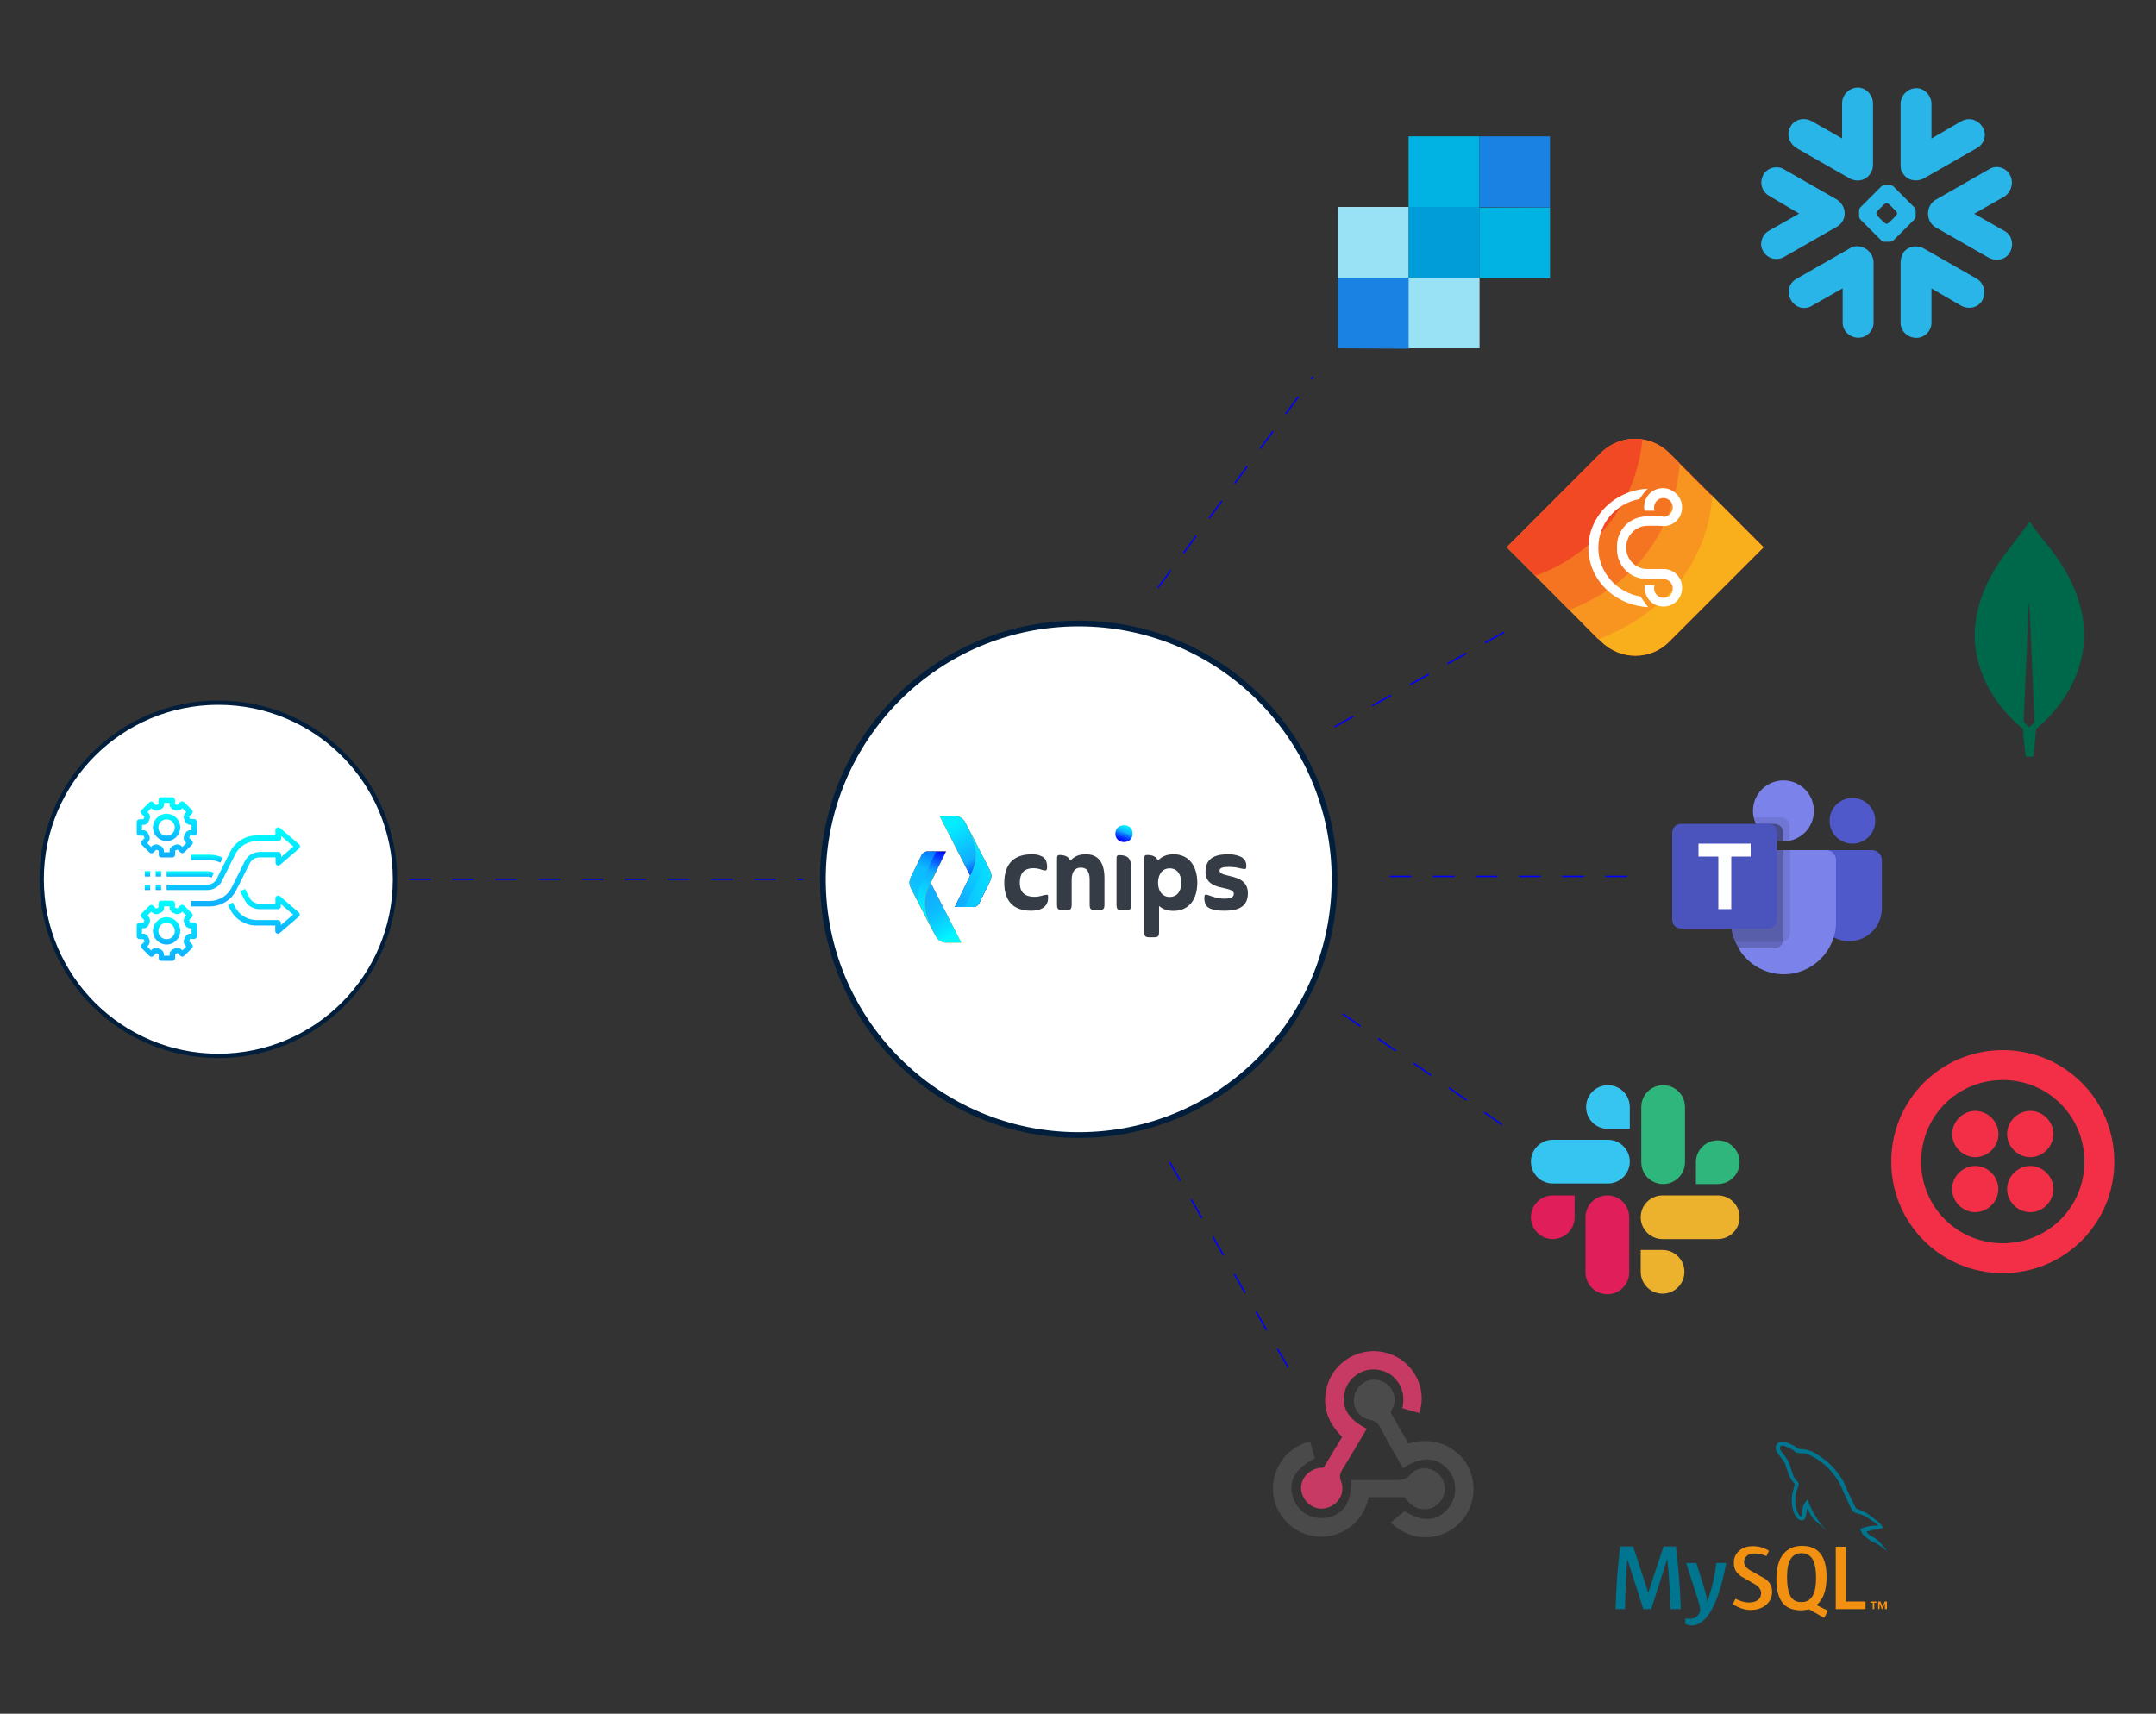
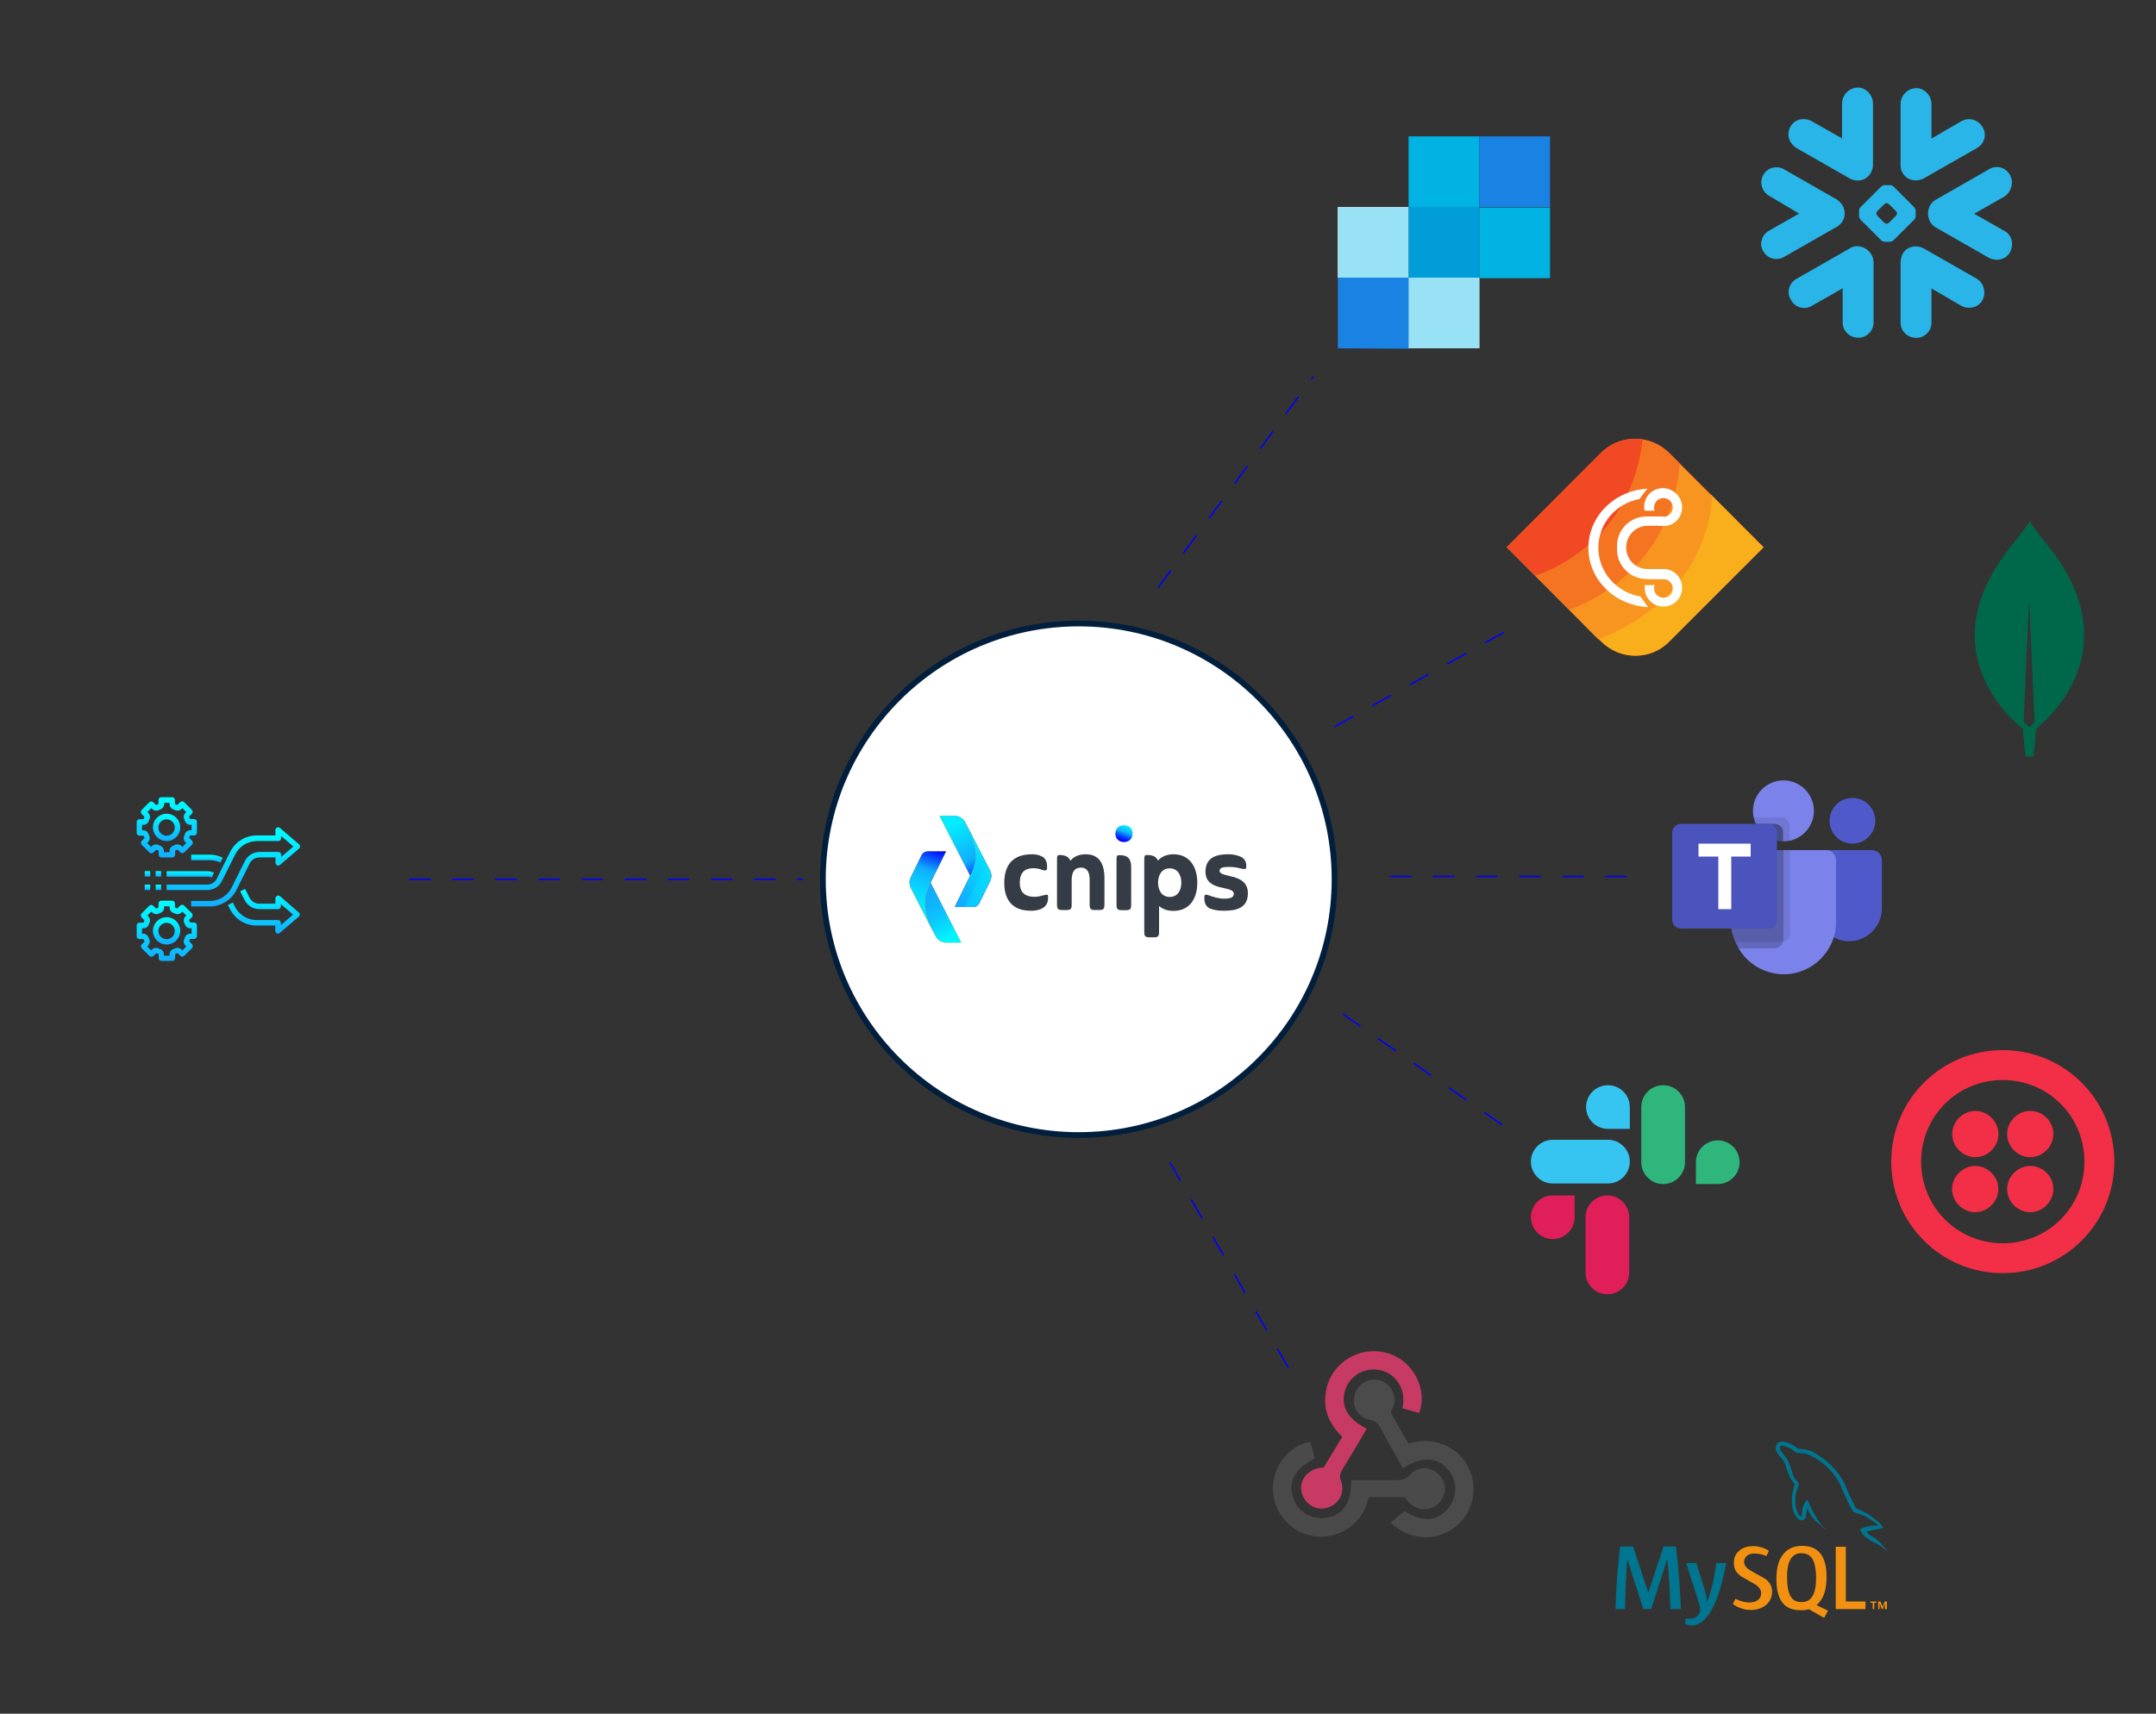
<svg xmlns="http://www.w3.org/2000/svg" version="1.1" id="Layer_1" x="0px" y="0px" viewBox="0 0 1500 1192.6" style="enable-background:new 0 0 1500 1192.6;" xml:space="preserve">
  <rect x="0" y="0" width="1500" height="1192.6" fill="#333333" stroke="none" />
  <style type="text/css"> .st0{fill:#FFFFFF;stroke:#011F3D;stroke-width:4;stroke-miterlimit:10;} .st1{fill:url(#SVGID_1_);} .st2{fill:url(#SVGID_00000139281385654904655850000002150928310389269647_);} .st3{fill:url(#SVGID_00000000933911705918533730000002628821480905091222_);} .st4{fill:url(#SVGID_00000130644986938063210960000001959120313067942588_);} .st5{opacity:0.41;fill:url(#SVGID_00000049199135568225015250000005041049288288064677_);enable-background:new ;} .st6{fill:url(#SVGID_00000013876683953987733130000011580704578451507378_);} .st7{fill:url(#SVGID_00000090252350825287142250000013553674400024565411_);} .st8{fill:url(#SVGID_00000183932158011467687110000017712883524081584022_);} .st9{fill:url(#SVGID_00000116945196989530967030000006606987814385237683_);} .st10{opacity:0.41;fill:url(#SVGID_00000155148234442303111760000017401815889435700625_);enable-background:new ;} .st11{fill:#363C45;} .st12{fill:url(#SVGID_00000060712383234293332860000007869178744591967655_);} .st13{fill:#FFFFFF;stroke:#011F3D;stroke-width:3;stroke-miterlimit:10;} .st14{fill:url(#Path_65_00000173120780573460325040000018372590103016312480_);} .st15{fill:url(#Path_66_00000053543677663590828800000009962706181107129230_);} .st16{fill:url(#Path_67_00000057146433533454029960000001458500690932885672_);} .st17{fill:url(#Path_68_00000014614907469762224730000011090615482118308782_);} .st18{fill:url(#Path_69_00000007424266775437226110000001000395888065024421_);} .st19{fill:url(#Path_70_00000007407149178140495480000012827154468629942154_);} .st20{fill:url(#Path_71_00000024700559290985569880000006281076640360273801_);} .st21{fill:url(#Path_72_00000149368547400393352630000009914153524252994727_);} .st22{fill:url(#Path_73_00000134939987031643444040000010166566691962589840_);} .st23{fill:url(#Path_74_00000181045429840034823340000007074026942238131607_);} .st24{fill:url(#Path_75_00000159438938687774167460000016120629262748338051_);} .st25{fill:url(#Path_76_00000127042109181742034740000004380501904818784651_);} .st26{fill:none;stroke:#0000FF;stroke-miterlimit:10;stroke-dasharray:15;} .st27{fill:#FFFFFF;} .st28{fill:#99E1F4;} .st29{fill:#1A82E2;} .st30{fill:#00B3E3;} .st31{fill:#009DD9;} .st32{fill-rule:evenodd;clip-rule:evenodd;fill:#F04923;} .st33{fill-rule:evenodd;clip-rule:evenodd;fill:#F9AE1C;} .st34{fill-rule:evenodd;clip-rule:evenodd;fill:#F89521;} .st35{fill-rule:evenodd;clip-rule:evenodd;fill:#F47422;} .st36{fill-rule:evenodd;clip-rule:evenodd;fill:#FFFFFF;} .st37{fill-rule:evenodd;clip-rule:evenodd;fill:#7B83EB;} .st38{fill-opacity:9.803900e-02;} .st39{fill-opacity:0.2;} .st40{fill-rule:evenodd;clip-rule:evenodd;fill:#5059C9;} .st41{fill:#5059C9;} .st42{fill:#7B83EB;} .st43{fill:#4B53BC;} .st44{fill:none;} .st45{fill-rule:evenodd;clip-rule:evenodd;fill:#E01E5A;} .st46{fill-rule:evenodd;clip-rule:evenodd;fill:#36C5F0;} .st47{fill-rule:evenodd;clip-rule:evenodd;fill:#2EB67D;} .st48{fill-rule:evenodd;clip-rule:evenodd;fill:#ECB22E;} .st49{fill:#C73A63;} .st50{fill:#4B4B4B;} .st51{fill:#4A4A4A;} .st52{fill:#29B5E8;} .st53{fill:#00684A;} .st54{fill:#F22F46;} .st55{fill:#00758F;} .st56{fill:#F29111;} .st57{fill-rule:evenodd;clip-rule:evenodd;fill:#F29111;} .st58{fill-rule:evenodd;clip-rule:evenodd;fill:#00758F;} </style>
  <g>
    <g>
      <circle class="st0" cx="750.5" cy="611.9" r="178" />
      <g>
        <g>
          <g>
            <linearGradient id="SVGID_1_" gradientUnits="userSpaceOnUse" x1="653.638" y1="535.492" x2="689.626" y2="535.492" gradientTransform="matrix(1 0 0 1 0 64)">
              <stop offset="0" style="stop-color:#FF8900" />
              <stop offset="1" style="stop-color:#D10202" />
            </linearGradient>
            <path class="st1" d="M664,567.7h-10.4l21.4,41.7l-10.7,21.8h12.6c1.9,0,3.6-1.1,4.4-2.7l7.5-15.4c1.1-2.3,1.1-5-0.1-7.3 l-17.1-33.4C670.2,569.5,667.3,567.7,664,567.7z" />
            <linearGradient id="SVGID_00000060715027712982546710000002634301754433996182_" gradientUnits="userSpaceOnUse" x1="654.718" y1="514.839" x2="676.758" y2="553.014" gradientTransform="matrix(1 0 0 1 0 64)">
              <stop offset="0" style="stop-color:#04EDFF" />
              <stop offset="0.618" style="stop-color:#10AEFF" />
              <stop offset="1" style="stop-color:#0000FF" />
            </linearGradient>
            <path style="fill:url(#SVGID_00000060715027712982546710000002634301754433996182_);" d="M664,567.7h-10.4l21.4,41.7 l-10.7,21.8h12.6c1.9,0,3.6-1.1,4.4-2.7l7.5-15.4c1.1-2.3,1.1-5-0.1-7.3l-17.1-33.4C670.2,569.5,667.3,567.7,664,567.7z" />
            <linearGradient id="SVGID_00000057833354755891480810000017713639445037311109_" gradientUnits="userSpaceOnUse" x1="676.972" y1="567.241" x2="676.972" y2="508.439" gradientTransform="matrix(1 0 0 1 0 64)">
              <stop offset="0" style="stop-color:#FF4F00;stop-opacity:3.526799e-02" />
              <stop offset="0" style="stop-color:#FF4800;stop-opacity:0" />
              <stop offset="1" style="stop-color:#FF8900" />
            </linearGradient>
            <path style="fill:url(#SVGID_00000057833354755891480810000017713639445037311109_);" d="M671.7,572.4 c8.5,16.6,9.2,25.1,3.3,37l-10.7,21.8h12.6c1.9,0,3.6-1.1,4.4-2.7l7.5-15.4c1.1-2.3,1.1-5-0.1-7.3L671.7,572.4z" />
            <linearGradient id="SVGID_00000077288172076652707840000010678695075247787392_" gradientUnits="userSpaceOnUse" x1="667.798" y1="563.01" x2="685.106" y2="515.458" gradientTransform="matrix(1 0 0 1 0 64)">
              <stop offset="0" style="stop-color:#10AEFF" />
              <stop offset="1" style="stop-color:#02F6FF" />
            </linearGradient>
            <path style="fill:url(#SVGID_00000077288172076652707840000010678695075247787392_);" d="M671.7,572.4 c8.5,16.6,9.2,25.1,3.3,37l-10.7,21.8h12.6c1.9,0,3.6-1.1,4.4-2.7l7.5-15.4c1.1-2.3,1.1-5-0.1-7.3L671.7,572.4z" />
            <linearGradient id="SVGID_00000027564344346988921140000011918501109546358691_" gradientUnits="userSpaceOnUse" x1="658.513" y1="540.503" x2="690.456" y2="556.217" gradientTransform="matrix(1 0 0 1 0 64)">
              <stop offset="0.388" style="stop-color:#10AEFF" />
              <stop offset="0.451" style="stop-color:#0DBEFF" />
              <stop offset="0.573" style="stop-color:#08D7FF" />
              <stop offset="0.702" style="stop-color:#05E8FF" />
              <stop offset="0.839" style="stop-color:#03F3FF" />
              <stop offset="1" style="stop-color:#02F6FF" />
            </linearGradient>
            <path style="opacity:0.41;fill:url(#SVGID_00000027564344346988921140000011918501109546358691_);enable-background:new ;" d=" M688.8,605.8l-4.8-9.4c0.3,5.4-1,10.3-3.8,16l-9.2,18.8h5.9c1.9,0,3.6-1.1,4.4-2.7l7.5-15.4C690,610.8,689.9,608.1,688.8,605.8 z" />
          </g>
          <g>
            <linearGradient id="SVGID_00000114062474162627068550000008229843571105354384_" gradientUnits="userSpaceOnUse" x1="632.776" y1="560.218" x2="668.764" y2="560.218" gradientTransform="matrix(1 0 0 1 0 64)">
              <stop offset="0" style="stop-color:#D10202" />
              <stop offset="1" style="stop-color:#FFBA00" />
            </linearGradient>
            <path style="fill:url(#SVGID_00000114062474162627068550000008229843571105354384_);" d="M658.4,656h10.4l-21.3-41.7l10.7-21.8 h-12.6c-1.9,0-3.6,1.1-4.4,2.7l-7.5,15.4c-1.1,2.3-1.1,5,0.1,7.3l17.1,33.4C652.2,654.2,655.2,656,658.4,656z" />
            <linearGradient id="SVGID_00000037663611606586498670000001973153421185794460_" gradientUnits="userSpaceOnUse" x1="650.732" y1="551.466" x2="669.092" y2="583.267" gradientTransform="matrix(1 0 0 1 0 64)">
              <stop offset="1.747016e-02" style="stop-color:#10AEFF" />
              <stop offset="0.121" style="stop-color:#10AEFF" />
              <stop offset="0.304" style="stop-color:#0FB4FF" />
              <stop offset="0.544" style="stop-color:#0CC4FF" />
              <stop offset="0.813" style="stop-color:#06DFFF" />
              <stop offset="1" style="stop-color:#02F6FF" />
            </linearGradient>
            <path style="fill:url(#SVGID_00000037663611606586498670000001973153421185794460_);" d="M658.4,656h10.4l-21.3-41.7l10.7-21.8 h-12.6c-1.9,0-3.6,1.1-4.4,2.7l-7.5,15.4c-1.1,2.3-1.1,5,0.1,7.3l17.1,33.4C652.2,654.2,655.2,656,658.4,656z" />
            <linearGradient id="SVGID_00000119824366585808012610000017339272674763467910_" gradientUnits="userSpaceOnUse" x1="645.43" y1="587.272" x2="645.43" y2="528.469" gradientTransform="matrix(1 0 0 1 0 64)">
              <stop offset="0" style="stop-color:#FF4800" />
              <stop offset="1" style="stop-color:#FFBA00" />
            </linearGradient>
            <path style="fill:url(#SVGID_00000119824366585808012610000017339272674763467910_);" d="M650.7,651.3 c-8.5-16.6-9.2-25.1-3.3-37l10.7-21.8h-12.6c-1.9,0-3.6,1.1-4.4,2.7l-7.5,15.4c-1.1,2.3-1.1,5,0.1,7.3L650.7,651.3z" />
            <linearGradient id="SVGID_00000080201516897222526130000004661518089456822187_" gradientUnits="userSpaceOnUse" x1="636.612" y1="582.133" x2="656.371" y2="527.846" gradientTransform="matrix(1 0 0 1 0 64)">
              <stop offset="0" style="stop-color:#02F6FF" />
              <stop offset="0.156" style="stop-color:#03F1FF" />
              <stop offset="0.334" style="stop-color:#06E4FF" />
              <stop offset="0.522" style="stop-color:#0ACDFF" />
              <stop offset="0.712" style="stop-color:#10AEFF" />
              <stop offset="0.997" style="stop-color:#0000FF" />
            </linearGradient>
            <path style="fill:url(#SVGID_00000080201516897222526130000004661518089456822187_);" d="M650.7,651.3 c-8.5-16.6-9.2-25.1-3.3-37l10.7-21.8h-12.6c-1.9,0-3.6,1.1-4.4,2.7l-7.5,15.4c-1.1,2.3-1.1,5,0.1,7.3L650.7,651.3z" />
            <linearGradient id="SVGID_00000034785400019805798000000001872901623721422214_" gradientUnits="userSpaceOnUse" x1="1473.117" y1="520.546" x2="1453.711" y2="573.862" gradientTransform="matrix(-1 0 0 -1 2103.768 1154.676)">
              <stop offset="0.388" style="stop-color:#10AEFF" />
              <stop offset="0.451" style="stop-color:#0DBEFF" />
              <stop offset="0.573" style="stop-color:#08D7FF" />
              <stop offset="0.702" style="stop-color:#05E8FF" />
              <stop offset="0.839" style="stop-color:#03F3FF" />
              <stop offset="1" style="stop-color:#02F6FF" />
            </linearGradient>
-             <path style="opacity:0.41;fill:url(#SVGID_00000034785400019805798000000001872901623721422214_);enable-background:new ;" d=" M633.6,617.9l4.8,9.4c-0.3-5.4,1-10.3,3.8-16l9.2-18.8h-5.9c-1.9,0-3.6,1.1-4.4,2.7l-7.5,15.4 C632.5,612.9,632.5,615.6,633.6,617.9z" />
          </g>
        </g>
        <path class="st11" d="M698.7,614.5c0-12.1,5.5-20,19.3-20c2.5,0,4.5,0.3,6.9,1.5c1.7,0.9,3.6,2.5,3.6,7.5c0,2.2-0.6,2.8-3.6,1.8 c-1.7-0.6-3.5-1.1-5.9-1.1c-7.4,0-9.5,4.5-9.5,10.1c0,5.3,2.2,9.8,10.3,9.8c2.2,0,3.8-0.4,6-1c3.2-0.7,3.4-0.7,3.4,1.2 c0,2.4-0.3,5.7-4,7.8c-2.8,1.6-6.3,1.7-7.8,1.7C704,633.9,698.7,625.8,698.7,614.5z" />
        <path class="st11" d="M744.7,599c2.2-2.6,5.5-4.5,10.7-4.5c9,0,13,6.1,13,16.7v18c0,3.5-0.7,4.1-3.9,4.1h-2.5 c-3.3,0-3.9-0.7-3.9-4.1v-17c0-4.6-1.3-8.4-6.1-8.4c-4.2,0-6.2,2.8-6.4,7.9v17.5c0,3.5-0.6,4.1-3.9,4.1h-2.4 c-3.3,0-3.9-0.7-3.9-4.1v-30.5c0-2.8,0-3.7,2-3.7C741.2,595.1,743.6,596.3,744.7,599z" />
        <path class="st11" d="M787,603.7v25.6c0,3.5-0.6,4.1-3.9,4.1h-2.4c-3.3,0-3.9-0.7-3.9-4.1v-30.5c0-2.8,0-3.7,2-3.7 C784.7,595.1,787,597.6,787,603.7z" />
        <path class="st11" d="M806.4,630.5v17.7c0,3.5-0.6,4.1-3.9,4.1H800c-3.3,0-3.9-0.7-3.9-4.1v-49.5c0-2.8,0-3.7,2-3.7 c4,0,6.4,1.2,7.5,3.9c2.5-2.7,6-4.4,10.9-4.4c10.6,0,16.5,8.1,16.5,19.8c0,11.6-5.8,19.6-16.6,19.6 C812,633.9,808.8,632.6,806.4,630.5z M813.8,624.2c5.6,0,8.1-4.7,8.1-9.9c0-5.2-2.5-10-8.1-10s-8.1,4.8-8.1,10 C805.7,619.4,808.2,624.2,813.8,624.2z" />
        <path class="st11" d="M848.5,605.9c0,5.5,19.7,1.1,19.7,15.8c0,10.6-8.8,12.1-16.4,12.1c-4.7,0-6.7-0.5-9-1.2 c-3.7-1.1-4.9-4-4.9-7.6c0-1.7,0.2-2.4,1.2-2.4c0.5,0,1.2,0.2,2.3,0.6c2.2,0.8,6.1,2.2,10.3,2.2c3.9,0,6.7-0.7,6.7-3.4 c0-6.1-19.7-1.1-19.7-15.4c0-10.6,8.8-12.1,15.8-12.1c2.2,0,4.6,0.2,7.4,1.2c2.7,0.9,5.2,2.7,5.2,6.8c0,2.4-0.3,2.6-3.3,2 c-3.1-0.7-5.1-1.2-9-1.2C850.8,603.3,848.5,604,848.5,605.9z" />
        <linearGradient id="SVGID_00000080180091735064792770000010576539704227963275_" gradientUnits="userSpaceOnUse" x1="779.98" y1="521.632" x2="784.029" y2="510.507" gradientTransform="matrix(1 0 0 1 0 64)">
          <stop offset="0" style="stop-color:#0000FF" />
          <stop offset="6.627067e-02" style="stop-color:#0107FF" />
          <stop offset="0.163" style="stop-color:#021BFF" />
          <stop offset="0.279" style="stop-color:#053BFF" />
          <stop offset="0.409" style="stop-color:#0967FF" />
          <stop offset="0.549" style="stop-color:#0FA0FF" />
          <stop offset="0.586" style="stop-color:#10B0FF" />
          <stop offset="1" style="stop-color:#02F6FF" />
        </linearGradient>
        <path style="fill:url(#SVGID_00000080180091735064792770000010576539704227963275_);" d="M782,574.3c3.6,0,6,2.3,6,5.8 c0,3.6-2.5,5.9-6,5.9c-3.5,0-6-2.3-6-5.9C776,576.6,778.5,574.3,782,574.3z" />
      </g>
    </g>
    <g>
-       <circle class="st13" cx="151.9" cy="611.9" r="122.9" />
      <g>
        <linearGradient id="Path_65_00000100350946642254603110000011914651358526461324_" gradientUnits="userSpaceOnUse" x1="-27.008" y1="1300.816" x2="-27.008" y2="1299.29" gradientTransform="matrix(12.424 0 0 -12.424 451.455 16799.721)">
          <stop offset="0" style="stop-color:#00FFFF" />
          <stop offset="1" style="stop-color:#10AEFF" />
        </linearGradient>
        <path id="Path_65" style="fill:url(#Path_65_00000100350946642254603110000011914651358526461324_);" d="M115.9,657.3 c5.2,0,9.5-4.2,9.5-9.5s-4.2-9.5-9.5-9.5c-5.2,0-9.5,4.2-9.5,9.5C106.4,653.1,110.7,657.3,115.9,657.3z M115.9,642.2 c3.1,0,5.7,2.5,5.7,5.7s-2.5,5.7-5.7,5.7c-3.1,0-5.7-2.5-5.7-5.7C110.2,644.7,112.8,642.2,115.9,642.2z" />
        <linearGradient id="Path_66_00000075157691237589777560000005601092638692998332_" gradientUnits="userSpaceOnUse" x1="-12.004" y1="1318.388" x2="-12.004" y2="1316.862" gradientTransform="matrix(27.333 0 0 -27.335 444 36665.125)">
          <stop offset="0" style="stop-color:#00FFFF" />
          <stop offset="1" style="stop-color:#10AEFF" />
        </linearGradient>
        <path id="Path_66" style="fill:url(#Path_66_00000075157691237589777560000005601092638692998332_);" d="M97,653.5l2.9,0.1 c0.2,0.5,0.4,1.1,0.7,1.6l-2,2c-0.7,0.7-0.7,1.9,0,2.7c0,0,0,0,0,0l5.4,5.4c0.7,0.7,1.9,0.7,2.7,0c0,0,0,0,0,0l2.1-2 c0.5,0.2,1,0.5,1.6,0.6v2.9c0,1,0.8,1.9,1.9,1.9h7.6c1,0,1.9-0.8,1.9-1.9l0.1-2.9c0.5-0.2,1.1-0.4,1.6-0.7l2,2 c0.8,0.7,1.9,0.7,2.7,0l5.4-5.4c0.7-0.7,0.7-1.9,0-2.7c0,0,0,0,0,0l-2-2.1c0.2-0.5,0.5-1,0.6-1.6h2.9c1,0,1.9-0.8,1.9-1.9l0,0 v-7.6c0-1-0.8-1.9-1.9-1.9c0,0,0,0,0,0l-2.9-0.1c-0.2-0.5-0.4-1.1-0.7-1.6l2-2c0.7-0.7,0.7-1.9,0-2.7c0,0,0,0,0,0l-5.4-5.4 c-0.7-0.7-1.9-0.7-2.7,0c0,0,0,0,0,0l-2.1,2c-0.5-0.2-1-0.5-1.6-0.6v-2.9c0-1-0.8-1.9-1.9-1.9h-7.6c-1,0-1.9,0.8-1.9,1.9l0,0 l-0.1,2.9c-0.5,0.2-1.1,0.4-1.6,0.7l-2-2c-0.8-0.7-1.9-0.7-2.7,0l-5.4,5.4c-0.7,0.7-0.7,1.9,0,2.7c0,0,0,0,0,0l2,2.1 c-0.2,0.5-0.5,1-0.6,1.6H97c-1,0-1.9,0.8-1.9,1.9c0,0,0,0,0,0v7.6C95.1,652.7,95.9,653.5,97,653.5z M98.9,646h1 c1.6,0,3.1-1,3.6-2.6c0.1-0.4,0.3-0.8,0.5-1.2c0.7-1.5,0.4-3.2-0.7-4.4l-0.7-0.7l2.7-2.7l0.7,0.7c1.2,1.1,2.9,1.4,4.4,0.7 c0.4-0.2,0.8-0.3,1.2-0.5c1.5-0.5,2.6-2,2.6-3.6v-1h3.8v1c0,1.6,1.1,3.1,2.6,3.6c0.4,0.1,0.8,0.3,1.2,0.5 c1.5,0.7,3.2,0.4,4.4-0.7l0.7-0.7l2.7,2.7l-0.7,0.7c-1.1,1.2-1.4,2.9-0.7,4.4c0.2,0.4,0.3,0.8,0.5,1.2c0.5,1.5,2,2.6,3.6,2.6h1 v3.8h-1c-1.6,0-3.1,1-3.6,2.6c-0.1,0.4-0.3,0.8-0.5,1.2c-0.7,1.5-0.4,3.2,0.7,4.4l0.7,0.7l-2.7,2.7l-0.7-0.7 c-1.2-1.1-2.9-1.4-4.4-0.7c-0.4,0.2-0.8,0.3-1.2,0.5c-1.5,0.5-2.6,2-2.6,3.6v1H114v-1c0-1.6-1.1-3.1-2.6-3.6 c-0.4-0.1-0.8-0.3-1.2-0.5c-1.5-0.7-3.2-0.4-4.4,0.7l-0.7,0.7l-2.7-2.7l0.7-0.7c1.1-1.2,1.4-2.9,0.7-4.4 c-0.2-0.4-0.3-0.8-0.5-1.2c-0.5-1.5-2-2.6-3.6-2.6h-1L98.9,646z" />
        <linearGradient id="Path_67_00000070815479980795501490000009226100702582173067_" gradientUnits="userSpaceOnUse" x1="-27.008" y1="1302.812" x2="-27.008" y2="1301.286" gradientTransform="matrix(12.424 0 0 -12.424 451.455 16752.506)">
          <stop offset="0" style="stop-color:#00FFFF" />
          <stop offset="1" style="stop-color:#10AEFF" />
        </linearGradient>
        <path id="Path_67" style="fill:url(#Path_67_00000070815479980795501490000009226100702582173067_);" d="M115.9,585.3 c5.2,0,9.5-4.2,9.5-9.5s-4.2-9.5-9.5-9.5c-5.2,0-9.5,4.2-9.5,9.5C106.4,581.1,110.7,585.3,115.9,585.3z M115.9,570.2 c3.1,0,5.7,2.5,5.7,5.7s-2.5,5.7-5.7,5.7c-3.1,0-5.7-2.5-5.7-5.7C110.2,572.7,112.8,570.2,115.9,570.2z" />
        <linearGradient id="Path_68_00000176039395321413626990000006148412450866730378_" gradientUnits="userSpaceOnUse" x1="-12.004" y1="1319.295" x2="-12.004" y2="1317.769" gradientTransform="matrix(27.333 0 0 -27.335 444 36617.922)">
          <stop offset="0" style="stop-color:#00FFFF" />
          <stop offset="1" style="stop-color:#10AEFF" />
        </linearGradient>
        <path id="Path_68" style="fill:url(#Path_68_00000176039395321413626990000006148412450866730378_);" d="M97,581.5l2.9,0.1 c0.2,0.5,0.4,1.1,0.7,1.6l-2,2c-0.7,0.7-0.7,1.9,0,2.7c0,0,0,0,0,0l5.4,5.4c0.7,0.7,1.9,0.7,2.7,0c0,0,0,0,0,0l2.1-2 c0.5,0.2,1,0.5,1.6,0.6v2.9c0,1,0.8,1.9,1.9,1.9l0,0h7.6c1,0,1.9-0.8,1.9-1.9c0,0,0,0,0,0l0.1-2.9c0.5-0.2,1.1-0.4,1.6-0.7l2,2 c0.8,0.7,1.9,0.7,2.7,0l5.4-5.4c0.7-0.7,0.7-1.9,0-2.7c0,0,0,0,0,0l-2-2.1c0.2-0.5,0.5-1,0.6-1.6h2.9c1,0,1.9-0.8,1.9-1.9 c0,0,0,0,0,0v-7.6c0-1-0.8-1.9-1.9-1.9l0,0l-2.9-0.1c-0.2-0.5-0.4-1.1-0.7-1.6l2-2c0.7-0.7,0.7-1.9,0-2.7c0,0,0,0,0,0l-5.4-5.4 c-0.7-0.7-1.9-0.7-2.7,0c0,0,0,0,0,0l-2.1,2c-0.5-0.2-1-0.4-1.6-0.6v-2.9c0-1-0.8-1.9-1.9-1.9c0,0,0,0,0,0h-7.6 c-1,0-1.9,0.8-1.9,1.9c0,0,0,0,0,0l-0.1,2.9c-0.5,0.2-1.1,0.4-1.6,0.7l-2-2c-0.8-0.7-1.9-0.7-2.7,0l-5.4,5.4 c-0.7,0.7-0.7,1.9,0,2.7c0,0,0,0,0,0l2,2.1c-0.2,0.5-0.5,1-0.6,1.6H97c-1,0-1.9,0.8-1.9,1.9v7.6C95.1,580.7,95.9,581.5,97,581.5 C97,581.5,97,581.5,97,581.5L97,581.5z M98.9,574h1c1.6,0,3.1-1,3.6-2.6c0.1-0.4,0.3-0.8,0.5-1.2c0.7-1.5,0.4-3.2-0.7-4.4 l-0.7-0.7l2.7-2.7l0.7,0.7c1.2,1.1,2.9,1.4,4.4,0.7c0.4-0.2,0.8-0.3,1.2-0.5c1.5-0.5,2.6-2,2.6-3.6v-1h3.8v1 c0,1.6,1.1,3.1,2.6,3.6c0.4,0.1,0.8,0.3,1.2,0.5c1.5,0.7,3.2,0.4,4.4-0.7l0.7-0.7l2.7,2.7l-0.7,0.7c-1.1,1.2-1.4,2.9-0.7,4.4 c0.2,0.4,0.3,0.8,0.5,1.2c0.5,1.5,2,2.6,3.6,2.6h1v3.8h-1c-1.6,0-3.1,1-3.6,2.6c-0.1,0.4-0.3,0.8-0.5,1.2 c-0.7,1.5-0.4,3.2,0.7,4.4l0.7,0.7l-2.7,2.7l-0.7-0.7c-1.2-1.1-2.9-1.4-4.4-0.7c-0.4,0.2-0.8,0.3-1.2,0.5c-1.5,0.5-2.6,2-2.6,3.6 v1H114v-1c0-1.6-1.1-3.1-2.6-3.6c-0.4-0.1-0.8-0.3-1.2-0.5c-1.5-0.7-3.2-0.4-4.4,0.7l-0.7,0.7l-2.7-2.7l0.7-0.7 c1.1-1.2,1.4-2.9,0.7-4.4c-0.2-0.4-0.3-0.8-0.5-1.2c-0.5-1.5-2-2.6-3.6-2.6h-1L98.9,574z" />
        <linearGradient id="Path_69_00000172428935243492984600000013559041863986627203_" gradientUnits="userSpaceOnUse" x1="-9.21" y1="1313.675" x2="-9.21" y2="1312.15" gradientTransform="matrix(32.791 0 0 -20.436 485.757 27464.775)">
          <stop offset="0" style="stop-color:#00FFFF" />
          <stop offset="1" style="stop-color:#10AEFF" />
        </linearGradient>
        <path id="Path_69" style="fill:url(#Path_69_00000172428935243492984600000013559041863986627203_);" d="M194.8,623.7 c-0.8-0.7-2-0.6-2.7,0.2c-0.3,0.3-0.5,0.8-0.5,1.2v3.8h-11.2c-2.9,0-5.5-1.6-6.8-4.2l-3.1-6.1l-3.4,1.7l3.1,6.1 c1.9,3.8,5.9,6.3,10.2,6.3h13.1c1,0,1.9-0.9,1.9-1.9v-1.6l8.5,7.3l-8.5,7.3v-1.6c0-1-0.8-1.9-1.9-1.9l0,0h-14.8 c-6.5,0-12.4-3.6-15.3-9.4l-1.4-2.8l-3.4,1.7l1.4,2.8c3.5,7.1,10.7,11.6,18.6,11.5h12.9v3.8c0,1,0.8,1.9,1.9,1.9 c0.5,0,0.9-0.2,1.2-0.5l13.3-11.4c0.8-0.7,0.9-1.9,0.2-2.7c-0.1-0.1-0.1-0.1-0.2-0.2L194.8,623.7z" />
        <linearGradient id="Path_70_00000027562584954467998150000000148918774252353433_" gradientUnits="userSpaceOnUse" x1="-15.031" y1="1201.522" x2="-15.031" y2="1199.997" gradientTransform="matrix(21.639 0 0 -2.94 457.667 4138.645)">
          <stop offset="0" style="stop-color:#00FFFF" />
          <stop offset="1" style="stop-color:#10AEFF" />
        </linearGradient>
        <path id="Path_70" style="fill:url(#Path_70_00000027562584954467998150000000148918774252353433_);" d="M147.3,610.7l1.6-3.4 c-1.5-0.7-3.1-1-4.7-1h-28.3v3.8h28.3C145.3,610,146.3,610.2,147.3,610.7z" />
        <linearGradient id="Path_71_00000182522787171145055950000005744252210675227041_" gradientUnits="userSpaceOnUse" x1="-22.524" y1="1226.671" x2="-22.524" y2="1225.146" gradientTransform="matrix(14.424 0 0 -3.6 468.85 5010.816)">
          <stop offset="0" style="stop-color:#00FFFF" />
          <stop offset="1" style="stop-color:#10AEFF" />
        </linearGradient>
        <path id="Path_71" style="fill:url(#Path_71_00000182522787171145055950000005744252210675227041_);" d="M133,598.6h12.9 c2.6,0,5.1,0.6,7.4,1.7l1.7-3.4c-2.8-1.4-5.9-2.1-9.1-2.1H133V598.6z" />
        <linearGradient id="Path_72_00000018936055923972106110000005901663932182607002_" gradientUnits="userSpaceOnUse" x1="-4.851" y1="1322.346" x2="-4.851" y2="1320.821" gradientTransform="matrix(60.885 0 0 -36.03 457.667 48219.812)">
          <stop offset="0" style="stop-color:#00FFFF" />
          <stop offset="1" style="stop-color:#10AEFF" />
        </linearGradient>
        <path id="Path_72" style="fill:url(#Path_72_00000018936055923972106110000005901663932182607002_);" d="M144.2,615.6h-28.3v3.8 h28.3c4.3,0,8.3-2.4,10.2-6.3l9.2-18.4c2.9-5.8,8.8-9.4,15.3-9.4h14.8c1,0,1.9-0.8,1.9-1.9c0,0,0,0,0,0v-1.6l8.5,7.3l-8.5,7.3 v-1.6c0-1-0.8-1.9-1.9-1.9l0,0h-13.1c-4.3,0-8.3,2.4-10.2,6.3l-9.2,18.4c-2.9,5.8-8.8,9.4-15.3,9.4H133v3.8h12.9 c7.9,0,15.1-4.4,18.6-11.5l9.2-18.4c1.3-2.6,3.9-4.2,6.8-4.2h11.2v3.8c0,1,0.8,1.9,1.9,1.9c0.5,0,0.9-0.2,1.2-0.5l13.3-11.4 c0.8-0.7,0.9-1.9,0.2-2.7c-0.1-0.1-0.1-0.1-0.2-0.2l-13.3-11.4c-0.8-0.7-2-0.6-2.7,0.2c-0.3,0.3-0.5,0.8-0.5,1.2v3.8h-12.9 c-7.9,0-15.1,4.4-18.6,11.5l-9.2,18.4C149.7,614,147,615.7,144.2,615.6z" />
        <linearGradient id="Path_73_00000133492991454188445760000013100634783402082218_" gradientUnits="userSpaceOnUse" x1="-137.816" y1="1177.492" x2="-137.816" y2="1175.966" gradientTransform="matrix(2.485 0 0 -2.485 452.697 3532.237)">
          <stop offset="0" style="stop-color:#00FFFF" />
          <stop offset="1" style="stop-color:#10AEFF" />
        </linearGradient>
        <path id="Path_73" style="fill:url(#Path_73_00000133492991454188445760000013100634783402082218_);" d="M108.3,606.2h3.8v3.8 h-3.8V606.2z" />
        <linearGradient id="Path_74_00000040537427865687053370000001536558120750289596_" gradientUnits="userSpaceOnUse" x1="-138.866" y1="1177.492" x2="-138.866" y2="1175.966" gradientTransform="matrix(2.485 0 0 -2.485 447.727 3532.237)">
          <stop offset="0" style="stop-color:#00FFFF" />
          <stop offset="1" style="stop-color:#10AEFF" />
        </linearGradient>
        <path id="Path_74" style="fill:url(#Path_74_00000040537427865687053370000001536558120750289596_);" d="M100.7,606.2h3.8v3.8 h-3.8V606.2z" />
        <linearGradient id="Path_75_00000113312073320489829070000011488137704803416761_" gradientUnits="userSpaceOnUse" x1="-137.816" y1="1176.178" x2="-137.816" y2="1174.653" gradientTransform="matrix(2.485 0 0 -2.485 452.697 3538.45)">
          <stop offset="0" style="stop-color:#00FFFF" />
          <stop offset="1" style="stop-color:#10AEFF" />
        </linearGradient>
        <path id="Path_75" style="fill:url(#Path_75_00000113312073320489829070000011488137704803416761_);" d="M108.3,615.6h3.8v3.8 h-3.8V615.6z" />
        <linearGradient id="Path_76_00000029731879171620484360000012609689823798227642_" gradientUnits="userSpaceOnUse" x1="-138.866" y1="1176.178" x2="-138.866" y2="1174.653" gradientTransform="matrix(2.485 0 0 -2.485 447.727 3538.45)">
          <stop offset="0" style="stop-color:#00FFFF" />
          <stop offset="1" style="stop-color:#10AEFF" />
        </linearGradient>
        <path id="Path_76" style="fill:url(#Path_76_00000029731879171620484360000012609689823798227642_);" d="M100.7,615.6h3.8v3.8 h-3.8V615.6z" />
      </g>
    </g>
    <line class="st26" x1="284.7" y1="611.9" x2="558.8" y2="611.9" />
    <line class="st26" x1="805.7" y1="409" x2="913.6" y2="262.1" />
    <line class="st26" x1="928.5" y1="505.8" x2="1057.3" y2="433.9" />
    <line class="st26" x1="966.9" y1="609.9" x2="1143.5" y2="609.9" />
    <line class="st26" x1="934.2" y1="705.6" x2="1055.2" y2="789.8" />
    <line class="st26" x1="813.8" y1="808.8" x2="901.2" y2="960.2" />
    <g>
      <path class="st27" d="M930.8,144.1H980v49.2h-49.2V144.1z" />
      <path class="st28" d="M930.8,144.1H980v49.2h-49.2V144.1z" />
      <path class="st27" d="M980,193.2h49.2v49.2H980V193.2z" />
      <path class="st28" d="M980,193.2h49.2v49.2H980V193.2z" />
      <path class="st29" d="M930.8,242.4H980v0.3L930.8,242.4L930.8,242.4z M930.8,193.2H980v49.2h-49.2V193.2z" />
      <path class="st30" d="M980,94.9h49.2v49.2H980V94.9z M1029.2,144.4h49.2v49.2h-49.2V144.4z" />
      <path class="st31" d="M1029.2,193.2v-49.2H980v49.2C980,193.2,1029.2,193.2,1029.2,193.2z" />
      <g>
        <path class="st29" d="M1029.2,94.9h49.2v49.2h-49.2V94.9z" />
-         <path class="st29" d="M1029.2,144.1h49.2v0.3L1029.2,144.1L1029.2,144.1z" />
      </g>
    </g>
    <g>
      <g>
        <g id="Rounded_Rectangle_1">
          <g>
            <path class="st32" d="M1161.5,315.3c-13.3-13.3-34.7-13.3-47.6,0l-65.5,65.5l65.5,65.5c13.3,13.3,34.7,13.3,47.6,0l65.5-65.5 L1161.5,315.3z" />
          </g>
        </g>
        <g id="Rounded_Rectangle_1_copy">
          <g>
            <path class="st33" d="M1190.5,344.3l-88.8,89.9l12.2,12.2c13.3,13.3,34.7,13.3,47.6,0l65.5-65.5L1190.5,344.3z" />
          </g>
        </g>
        <g id="Rounded_Rectangle_1_copy_2">
          <g>
            <path class="st34" d="M1191.2,345.4l-29.7-29.7c-13.3-13.3-34.7-13.3-47.6,0l-65.5,65.2l63.6,64 C1182.5,417.4,1190.5,361,1191.2,345.4z" />
          </g>
        </g>
        <g id="Rounded_Rectangle_1_copy_4">
          <g>
            <path class="st35" d="M1168.7,322.6l-7.2-7.2c-13.3-13.3-34.7-13.3-47.6,0l-65.5,65.5l43.4,43.4 C1101.7,420.9,1162.3,397.6,1168.7,322.6z" />
          </g>
        </g>
        <g id="Rounded_Rectangle_1_copy_3">
          <g>
            <path class="st32" d="M1142.8,305.8c-10.3-1.5-21.3,1.5-29.3,9.5l-65.2,65.5l19.8,19.8C1076.5,398,1134.8,376.7,1142.8,305.8z" />
          </g>
        </g>
        <g id="Ellipse_1">
          <g>
            <path class="st36" d="M1141.3,415.1c-16.4-2.7-29.3-16.8-29.3-33.9c0-16.8,12.2-30.9,28.6-33.9c1.9-2.7,3.8-5.3,5.7-7.2 c-22.9,1.1-41.2,19.1-41.2,41.2c0,22.1,18.3,40,41.5,41.2C1144.7,419.7,1142.8,417.4,1141.3,415.1z" />
          </g>
        </g>
        <g id="Rectangle_1">
          <g>
            <path class="st36" d="M1131.4,381.2v-0.4c0-8,6.5-14.9,14.9-14.9h10.7v-6.5h-11.4c-11.4,0-20.6,9.1-20.6,20.6v2.3 c0,11.4,9.1,20.6,20.6,20.6h13.3v-6.9h-12.6C1137.9,396.1,1131.4,389.2,1131.4,381.2z" />
          </g>
        </g>
        <g id="Ellipse_2">
          <g>
            <path class="st36" d="M1156.9,339.7c-7.2,0-13,5.7-13,13c0,0.8,0,1.9,0.4,2.7h6.9c-0.4-0.8-0.4-1.5-0.4-2.3 c0-3.4,2.7-6.5,6.5-6.5c3.4,0,6.5,2.7,6.5,6.5c0,3.4-2.3,5.7-5.3,6.5l0,0h-12.2c2.3,3.8,6.5,6.5,11,6.5c7.2,0,13-5.7,13-13 C1170.3,345.8,1164.2,339.7,1156.9,339.7z" />
          </g>
        </g>
        <g id="Ellipse_2_copy">
          <g>
            <path class="st36" d="M1159.2,396.1h-4.2c-4.2,0.8-7.6,3.4-9.5,6.9h11l0,0c0.4,0,0.4,0,0.8,0c3.4,0,6.5,2.7,6.5,6.5 s-2.7,6.5-6.5,6.5c-3.4,0-6.5-2.7-6.5-6.5c0-0.8,0-1.5,0.4-2.3h-6.9c0,0.8,0,1.1,0,1.9c0,7.2,5.7,13,13,13c7.2,0,13-5.7,13-13 C1170.3,402.2,1165.3,396.9,1159.2,396.1z" />
          </g>
        </g>
      </g>
    </g>
    <g>
      <circle class="st37" cx="1240.8" cy="564.3" r="21.2" />
      <path class="st38" d="M1239.3,568.8h-19.4v0.5l0,0v0.3c2.9,10.9,14.1,17.8,25.2,15.4v-10.1 C1245.4,571.7,1242.7,568.8,1239.3,568.8L1239.3,568.8z" />
      <path class="st39" d="M1234.7,573.3h-13.3c3.4,7.4,11.1,12.2,19.1,12.2v-6.1C1240.8,576.2,1238.2,573.6,1234.7,573.3L1234.7,573.3 z" />
      <circle class="st40" cx="1288.8" cy="571.2" r="15.9" />
      <g>
        <path class="st41" d="M1302.4,591.6h-35.8c-1.6,0-2.9,1.3-2.9,2.9v36.9c-0.3,10.9,7.4,20.7,18,23.1c1.6,0.3,3.2,0.5,4.8,0.5 c12.5,0,22.8-10.3,22.8-22.8v-33.7C1309.3,594.8,1306.1,591.6,1302.4,591.6L1302.4,591.6z" />
        <path class="st42" d="M1277.4,598.5v43.2c0,19.9-16.4,36.3-36.3,36.3c-13,0-25.2-6.9-31.6-18.3c-0.8-1.3-1.6-2.9-2.4-4.5 c-0.5-1.6-1.1-2.9-1.6-4.5c-0.8-2.9-1.1-5.8-1.1-9v-43.2l0,0c0-3.7,3.2-6.9,6.9-6.9h59.4C1274.3,591.6,1277.4,594.8,1277.4,598.5 L1277.4,598.5z" />
        <path class="st39" d="M1234.7,573.3h-13.3c3.4,7.4,11.1,12.2,19.1,12.2v-6.1C1240.8,576.2,1238.2,573.6,1234.7,573.3 L1234.7,573.3z" />
        <path class="st38" d="M1245.4,591.6v57.8c0,2.9-1.9,5.3-4.8,5.8c-0.5,0-0.8,0.3-1.3,0.3h-32.1c-0.5-1.6-1.1-2.9-1.6-4.5 c-0.8-3.2-1.1-6.1-1.1-9.3v-43.2l0,0c0-3.7,3.2-6.9,6.9-6.9H1245.4z" />
        <path class="st39" d="M1240.8,591.6v62.3c0,0.5,0,0.8-0.3,1.3c-0.5,2.7-3.2,4.8-5.8,4.8h-25.5c-0.8-1.3-1.6-2.9-2.4-4.5 c-0.5-1.6-1.1-2.9-1.6-4.5c-0.5-3.2-0.8-6.1-0.8-9.3v-43.2l0,0c0-3.7,3.2-6.9,6.9-6.9H1240.8z M1240.8,591.6v53.3 c0,3.4-2.7,6.1-6.1,6.1h-29.2c-0.8-3.2-1.1-6.1-1.1-9.3v-43.2l0,0c0-3.7,3.2-6.9,6.9-6.9H1240.8z M1211.1,591.6L1211.1,591.6 c-3.7,0-6.9,3.2-6.9,6.9v43.2c0,3.2,0.3,6.1,1.1,9h24.7c3.4,0,6.1-2.7,6.1-6.1v-53H1211.1z" />
        <path class="st43" d="M1169.5,573.3h60.7c3.4,0,6.1,2.7,6.1,6.1v60.7c0,3.4-2.7,6.1-6.1,6.1h-60.7c-3.4,0-6.1-2.7-6.1-6.1v-60.7 C1163.4,576.2,1166.1,573.3,1169.5,573.3z" />
        <path class="st27" d="M1218,596.1h-13.5v36.6h-9v-36.6h-13.8v-9h36.3V596.1z" />
      </g>
      <path class="st44" d="M1163.4,537h145.8v145.8h-145.8V537z" />
    </g>
    <g>
      <path class="st45" d="M1095.5,847.1c0,8.4-6.8,15.2-15.2,15.2c-8.4,0-15.2-6.8-15.2-15.2c0-8.4,6.8-15.2,15.2-15.2h15.2V847.1z M1103.1,847.1c0-8.4,6.8-15.2,15.2-15.2c8.4,0,15.2,6.8,15.2,15.2v38.4c0,8.4-6.8,15.2-15.2,15.2c-8.4,0-15.2-6.8-15.2-15.2 V847.1z" />
      <path class="st46" d="M1118.7,785.6c-8.4,0-15.2-6.8-15.2-15.2c0-8.4,6.8-15.2,15.2-15.2c8.4,0,15.2,6.8,15.2,15.2v15.2H1118.7z M1118.7,793.2c8.4,0,15.2,6.8,15.2,15.2c0,8.4-6.8,15.2-15.2,15.2h-38.4c-8.4,0-15.2-6.8-15.2-15.2c0-8.4,6.8-15.2,15.2-15.2 H1118.7z" />
      <path class="st47" d="M1179.9,808.8c0-8.4,6.8-15.2,15.2-15.2s15.2,6.8,15.2,15.2c0,8.4-6.8,15.2-15.2,15.2h-15.2V808.8z M1172.3,808.8c0,8.4-6.8,15.2-15.2,15.2s-15.2-6.8-15.2-15.2v-38.4c0-8.4,6.8-15.2,15.2-15.2s15.2,6.8,15.2,15.2V808.8z" />
-       <path class="st48" d="M1156.7,869.9c8.4,0,15.2,6.8,15.2,15.2s-6.8,15.2-15.2,15.2c-8.4,0-15.2-6.8-15.2-15.2v-15.2H1156.7z M1156.7,862.3c-8.4,0-15.2-6.8-15.2-15.2c0-8.4,6.8-15.2,15.2-15.2h38.4c8.4,0,15.2,6.8,15.2,15.2c0,8.4-6.8,15.2-15.2,15.2 H1156.7z" />
    </g>
    <g>
      <path class="st49" d="M950.9,994.3c-5.9,9.9-11.3,19.2-17.1,28.6c-1.4,2.3-2.1,4.5-0.9,7.5c3.3,8.4-1.4,16.7-9.9,19 c-8,2.1-16-3.3-17.6-11.7c-1.4-7.7,4.5-15,12.9-16.2c0.7,0,1.4,0,2.6-0.2c4.2-6.8,8.4-14.1,12.9-21.3c-8-8-12.9-17.4-11.7-28.9 c0.7-8.2,4-15.2,9.9-21.1c11.3-11,28.4-12.9,41.8-4.5c12.7,8.2,18.5,24.2,13.6,37.8c-3.8-0.9-7.5-2.1-11.7-3.3 c1.6-7.5,0.5-14.3-4.7-20.2c-3.3-3.8-7.7-5.9-12.7-6.6c-9.9-1.4-19.7,4.9-22.5,14.5C932.6,978.6,937.5,987.5,950.9,994.3 L950.9,994.3z" />
      <path class="st50" d="M967.5,982.8c4,7.3,8.2,14.5,12.4,21.8c20.9-6.3,36.6,5.2,42.2,17.4c6.8,15,2.1,32.6-11.3,41.8 c-13.6,9.4-31,7.7-43.2-4.2c3-2.6,6.1-5.2,9.6-8c12,7.7,22.5,7.5,30.3-1.9c6.6-7.7,6.6-19.5-0.2-27.2c-8-8.9-18.5-9.1-31.2-0.7 c-5.4-9.4-10.8-18.8-15.7-28.2c-1.6-3.3-3.8-4.9-7.5-5.6c-6.6-1.2-10.8-6.8-11-12.9c-0.2-6.1,3.5-11.7,9.1-14.1 c5.6-2.1,12.2-0.5,16.2,4.5c3,4,4,8.4,2.3,13.1C968.7,980,968.2,981.2,967.5,982.8L967.5,982.8z" />
      <path class="st51" d="M977.4,1041.9h-25.1c-2.3,9.9-7.5,17.8-16.4,23c-7,4-14.5,5.4-22.5,4c-14.8-2.3-26.7-15.5-27.7-30.5 c-1.2-16.9,10.3-31.9,25.8-35.2c1.2,4,2.1,7.7,3.3,11.7c-14.1,7.3-19,16.4-15,27.7c3.5,10.1,13.4,15.5,24.2,13.4 c11-2.1,16.4-11.3,16-26c10.3,0,20.9,0,31.2,0c4,0,7.3-0.5,10.3-4c5.2-5.9,14.3-5.4,19.7,0.2c5.6,5.6,5.4,14.8-0.7,20.4 c-5.6,5.2-14.5,4.9-19.9-0.7C979.3,1044.7,978.3,1043.3,977.4,1041.9L977.4,1041.9z" />
    </g>
    <g id="Group" transform="translate(-0.002, 0.531)">
      <path id="Path" class="st52" d="M1375.4,193.5l-36.9-21.1c-5.3-2.9-12-1.4-14.8,3.8c-1,1.9-1.4,4.3-1.4,6.2v41.7 c0,5.7,4.8,10.5,11,10.5c5.7,0,10.5-4.8,10.5-10.5v-23.9l20.6,12c5.3,2.9,12,1.4,14.8-3.8C1382.1,203.1,1380.2,196.4,1375.4,193.5 " />
      <path id="Path2" class="st52" d="M1283.4,148c0-3.8-1.9-7.2-5.3-9.6l-36.9-21.1c-1.4-1-3.4-1.4-5.3-1.4c-3.8,0-7.2,1.9-9.1,5.3 c-2.9,5.3-1,11.5,3.8,14.4l21.1,12.5l-21.1,12c-2.4,1.4-4.3,3.8-4.8,6.2c-1,2.9-0.5,5.7,1,8.1c1.9,3.4,5.3,5.3,9.1,5.3 c1.9,0,3.8-0.5,5.3-1.4l36.9-21.1C1281.5,155.2,1283.4,151.8,1283.4,148" />
      <path id="Path3" class="st52" d="M1249.9,102.5l36.9,21.1c4.3,2.4,9.6,1.9,12.9-1.4c1.9-1.9,3.4-4.8,3.4-8.1V71.4 c0-5.7-4.8-11-10.5-11c-5.7,0-11,4.8-11,11v24.4l-21.1-12c-5.3-2.9-12-1.4-14.8,3.8C1242.7,92.9,1244.6,99.1,1249.9,102.5" />
      <path id="Combined-Shape" class="st52" d="M1332.8,149.9c0,1-0.5,1.9-1,2.4l-14.4,14.4c-0.5,0.5-1.9,1-2.4,1h-3.8 c-1,0-1.9-0.5-2.4-1l-14.4-14.4c-0.5-0.5-1-1.9-1-2.4v-3.8c0-1,0.5-1.9,1-2.4l14.4-14.4c0.5-0.5,1.9-1,2.4-1h3.8 c1,0,1.9,0.5,2.4,1l14.4,14.4c0.5,0.5,1,1.9,1,2.4V149.9z M1319.8,148L1319.8,148c0-1-0.5-1.4-1-1.9l-4.3-4.3 c-0.5-0.5-1.4-1-1.9-1l0,0c-0.5,0-1.4,0.5-1.9,1l-4.3,4.3c-0.5,0.5-1,1.4-1,1.9l0,0c0,0.5,0.5,1.4,1,1.9l4.3,4.3 c0.5,0.5,1.4,1,1.9,1l0,0c0.5,0,1.4-0.5,1.9-1l4.3-4.3C1319.4,149.4,1319.8,148.5,1319.8,148z" />
      <path id="Path4" class="st52" d="M1338.5,123.6l36.9-21.1c5.3-2.9,7.2-9.6,3.8-14.8c-3.4-5.3-9.6-6.7-14.8-3.8l-20.6,12V71.8 c0-5.7-4.8-11-10.5-11c-5.7,0-11,4.8-11,11v41.7c0,2.4,0,4.3,1.4,6.2C1326.5,125,1333.2,126.4,1338.5,123.6" />
      <path id="Path5" class="st52" d="M1294,171c-2.4-0.5-5.3,0-7.2,1.4l-36.9,21.1c-5.3,2.9-7.2,9.6-3.8,14.8 c2.9,5.3,9.6,7.2,14.8,3.8l21.1-12v23.9c0,5.7,4.8,10.5,11,10.5c5.7,0,10.5-4.8,10.5-10.5v-42.6 C1303.1,176.3,1299.2,171.9,1294,171" />
      <path id="Path6" class="st52" d="M1398.4,121.2c-2.9-5.3-9.6-7.2-14.8-3.8l-36.9,21.1c-3.4,1.9-5.3,5.7-5.3,9.6 c0,3.8,1.9,7.7,5.3,9.6l36.9,21.1c5.3,2.9,12,1.4,14.8-3.8c2.9-5.3,1.4-12-3.8-14.8l-21.1-12l21.1-12 C1399.3,133.1,1401.3,126.4,1398.4,121.2" />
    </g>
    <path class="st53" d="M1426.2,381.4c-6.7-8-13-16.5-13.8-18.3h-0.4c-1.3,1.8-7.1,9.8-13.8,18.3c-59.4,75,8.9,125.5,8.9,125.5 l0.4,0.4c0.4,7.6,1.8,19.2,1.8,19.2h2.7h2.7c0,0,1.3-11.2,1.8-19.2l0.4-0.4C1416.8,506.9,1484.7,456.5,1426.2,381.4z M1411.9,506.1 c0,0-3.1-2.7-4-4l0,0l3.6-81.7c0-0.4,0.4-0.4,0.4,0l3.6,81.7l0,0C1415,503.4,1411.9,506.1,1411.9,506.1z" />
    <path class="st54" d="M1390.4,789.2c0,8.7-7.4,16.1-16.1,16.1s-16.1-7.4-16.1-16.1c0-8.7,7.4-16.1,16.1-16.1 S1390.4,780.5,1390.4,789.2z M1374.2,811.4c-8.7,0-16.1,7.4-16.1,16.1c0,8.7,7.4,16.1,16.1,16.1s16.1-7.4,16.1-16.1 C1390.4,818.8,1383,811.4,1374.2,811.4z M1471,808.4c0,43-34.6,77.6-77.6,77.6s-77.6-34.6-77.6-77.6c0-43,34.6-77.6,77.6-77.6 S1471,765.4,1471,808.4z M1450.2,808.4c0-31.6-25.2-56.8-56.8-56.8s-56.8,25.2-56.8,56.8c0,31.6,25.2,56.8,56.8,56.8 S1450.2,840,1450.2,808.4z M1412.5,811.4c-8.7,0-16.1,7.4-16.1,16.1c0,8.7,7.4,16.1,16.1,16.1c8.7,0,16.1-7.4,16.1-16.1 C1428.7,818.8,1421.3,811.4,1412.5,811.4z M1412.5,773.1c-8.7,0-16.1,7.4-16.1,16.1c0,8.7,7.4,16.1,16.1,16.1 c8.7,0,16.1-7.4,16.1-16.1C1428.7,780.5,1421.3,773.1,1412.5,773.1z" />
    <g>
      <path class="st55" d="M1169.4,1119.8h-7.3c-0.2-12.3-1-23.9-2.1-34.7h-0.1l-11.1,34.7h-5.5l-11.1-34.7l0,0 c-0.9,10.3-1.4,21.9-1.6,34.7h-6.6c0.4-15.5,1.5-30,3.2-43.6h9l10.5,32h0.1l10.6-32h8.6C1167.9,1092.1,1169,1106.6,1169.4,1119.8" />
      <path class="st55" d="M1201,1087.7c-3,16.1-6.9,27.8-11.7,35.1c-3.8,5.7-7.9,8.4-12.4,8.4c-1.2,0-2.7-0.4-4.4-1.1v-3.8 c0.9,0.1,1.8,0.2,3.1,0.2c2.1,0,3.8-0.6,5-1.7c1.6-1.4,2.3-3,2.3-4.8c0-1.2-0.6-3.7-1.8-7.4l-8-24.9h7.1l5.8,18.6 c1.2,4.2,1.8,7.1,1.6,8.9c3.1-8.4,5.3-17.5,6.5-27.5H1201z" />
      <polygon class="st56" points="1297.9,1119.8 1277.2,1119.8 1277.2,1076.4 1284.2,1076.4 1284.2,1114.5 1297.9,1114.5 " />
      <path class="st57" d="M1271.8,1120.9l-8-3.9c0.7-0.6,1.4-1.2,2-2c3.4-3.9,5-9.8,5-17.7c0-14.4-5.7-21.5-17-21.5 c-5.5,0-9.8,1.8-12.9,5.5c-3.4,3.9-5,9.8-5,17.6c0,7.6,1.5,13.3,4.6,16.9c2.7,3.2,6.9,4.8,12.4,4.8c2.1,0,3.9-0.2,5.7-0.7l10.5,6 L1271.8,1120.9z M1245.9,1111.1c-1.7-2.8-2.6-7.4-2.6-13.7c0-11,3.3-16.5,10-16.5c3.4,0,6,1.4,7.6,3.9c1.7,2.8,2.6,7.4,2.6,13.5 c0,11.1-3.3,16.6-10,16.6C1250.1,1115,1247.5,1113.8,1245.9,1111.1" />
      <path class="st56" d="M1232.9,1107.7c0,3.7-1.4,6.8-4.1,9.1c-2.7,2.3-6.3,3.6-10.8,3.6c-4.3,0-8.4-1.4-12.4-4.1l1.8-3.7 c3.4,1.7,6.5,2.6,9.4,2.6c2.6,0,4.7-0.6,6.2-1.7s2.3-2.8,2.3-4.8c0-2.6-1.8-4.8-5-6.6c-3.1-1.7-9.1-5.2-9.1-5.2 c-3.3-2.5-4.9-5-4.9-9.2c0-3.6,1.2-6.4,3.7-8.5c2.5-2.2,5.7-3.2,9.6-3.2c4.1,0,7.8,1.1,11.1,3.2l-1.7,3.7 c-2.8-1.2-5.7-1.8-8.4-1.8c-2.2,0-3.9,0.5-5.2,1.6c-1.2,1.1-2,2.5-2,4.1c0,2.6,1.8,4.8,5.3,6.6c3.1,1.7,9.4,5.3,9.4,5.3 C1231.2,1101,1232.9,1103.6,1232.9,1107.7" />
      <path class="st58" d="M1306.6,1061.7c-4.2-0.1-7.5,0.4-10.2,1.5c-0.7,0.4-2.1,0.4-2.2,1.4c0.4,0.4,0.5,1.1,0.9,1.7 c0.6,1.1,1.7,2.5,2.7,3.2c1.1,0.9,2.2,1.7,3.3,2.5c2.1,1.2,4.3,2,6.4,3.3c1.1,0.7,2.3,1.7,3.4,2.5c0.6,0.4,1,1.1,1.7,1.4v-0.1 c-0.4-0.5-0.5-1.1-0.9-1.7c-0.5-0.5-1.1-1-1.6-1.5c-1.5-2.1-3.4-3.8-5.4-5.3c-1.7-1.1-5.4-2.7-6-4.7c0,0,0,0-0.1-0.1 c1.1-0.1,2.6-0.5,3.6-0.9c1.7-0.5,3.4-0.4,5.3-0.9c0.9-0.2,1.7-0.5,2.6-0.7v-0.5c-1-1-1.6-2.2-2.6-3.1c-2.7-2.3-5.7-4.6-8.6-6.5 c-1.6-1.1-3.7-1.7-5.4-2.6c-0.6-0.4-1.7-0.5-2.1-1c-1-1.1-1.5-2.7-2.2-4.1c-1.5-2.8-3-6.2-4.3-9.1c-1-2.1-1.5-4.1-2.7-6 c-5.4-9-11.3-14.4-20.3-19.7c-2-1.1-4.3-1.6-6.8-2.2c-1.4,0-2.6-0.1-3.9-0.2c-0.9-0.4-1.7-1.4-2.5-1.8c-3-1.8-10.7-6-12.9-0.6 c-1.5,3.4,2.1,6.8,3.3,8.5c0.9,1.2,2.1,2.6,2.7,3.9c0.4,0.9,0.5,1.8,0.9,2.8c0.9,2.3,1.6,4.9,2.7,7c0.6,1.1,1.2,2.2,2,3.2 c0.4,0.6,1.1,0.9,1.4,1.8c-0.7,1.1-0.7,2.6-1.2,3.9c-1.8,5.9-1.1,13.3,1.5,17.7c0.9,1.4,2.8,4.2,5.5,3.1c2.3-1,1.8-3.9,2.5-6.5 c0.1-0.6,0-1.1,0.4-1.5v0.1c0.7,1.5,1.5,2.8,2.2,4.3c1.6,2.6,4.4,5.3,6.9,7c1.2,1,2.2,2.6,3.8,3.2v-0.1h-0.1 c-0.4-0.5-0.7-0.7-1.2-1.1c-1-1-2-2.1-2.7-3.2c-2.2-3-4.2-6.2-5.9-9.6c-0.9-1.6-1.6-3.4-2.2-5c-0.4-0.6-0.4-1.6-0.9-1.8 c-0.7,1.1-2,2.2-2.5,3.6c-1,2.2-1.1,5-1.5,8c-0.2,0-0.1,0-0.2,0.1c-1.7-0.4-2.2-2.2-2.8-3.6c-1.6-3.7-1.8-9.7-0.5-14 c0.4-1.1,2-4.6,1.4-5.7c-0.4-1-1.4-1.6-2-2.3c-0.7-1-1.5-2.2-1.8-3.3c-1.2-3-1.8-6.2-3.2-9.1c-0.6-1.4-1.7-2.8-2.6-4.1 c-1-1.5-2.1-2.5-3-4.1c-0.2-0.6-0.6-1.5-0.2-2.2c0.1-0.4,0.4-0.6,0.7-0.7c0.7-0.6,2.6,0.1,3.3,0.5c2,0.7,3.6,1.5,5.2,2.6 c0.7,0.5,1.5,1.5,2.5,1.8h1.1c1.7,0.4,3.6,0.1,5.2,0.6c2.8,0.9,5.3,2.2,7.5,3.6c6.9,4.3,12.6,10.6,16.4,18 c0.6,1.2,0.9,2.3,1.5,3.6c1.1,2.6,2.5,5.2,3.6,7.8c1.1,2.5,2.2,5,3.7,7c0.7,1.1,3.9,1.7,5.4,2.2c1.1,0.5,2.7,0.9,3.6,1.5 c1.8,1.1,3.6,2.3,5.3,3.6C1303.9,1059.4,1306.5,1060.7,1306.6,1061.7" />
      <path class="st56" d="M1311.7,1119.8h1.1v-5.3h-1.6l-1.4,3.7l-1.5-3.7h-1.6v5.3h1v-4.1l0,0l1.5,4.1h0.7l1.5-4.1v4.1H1311.7z M1302.9,1119.8h1.1v-4.4h1.5v-0.9h-4.2v0.9h1.6V1119.8z" />
    </g>
  </g>
</svg>